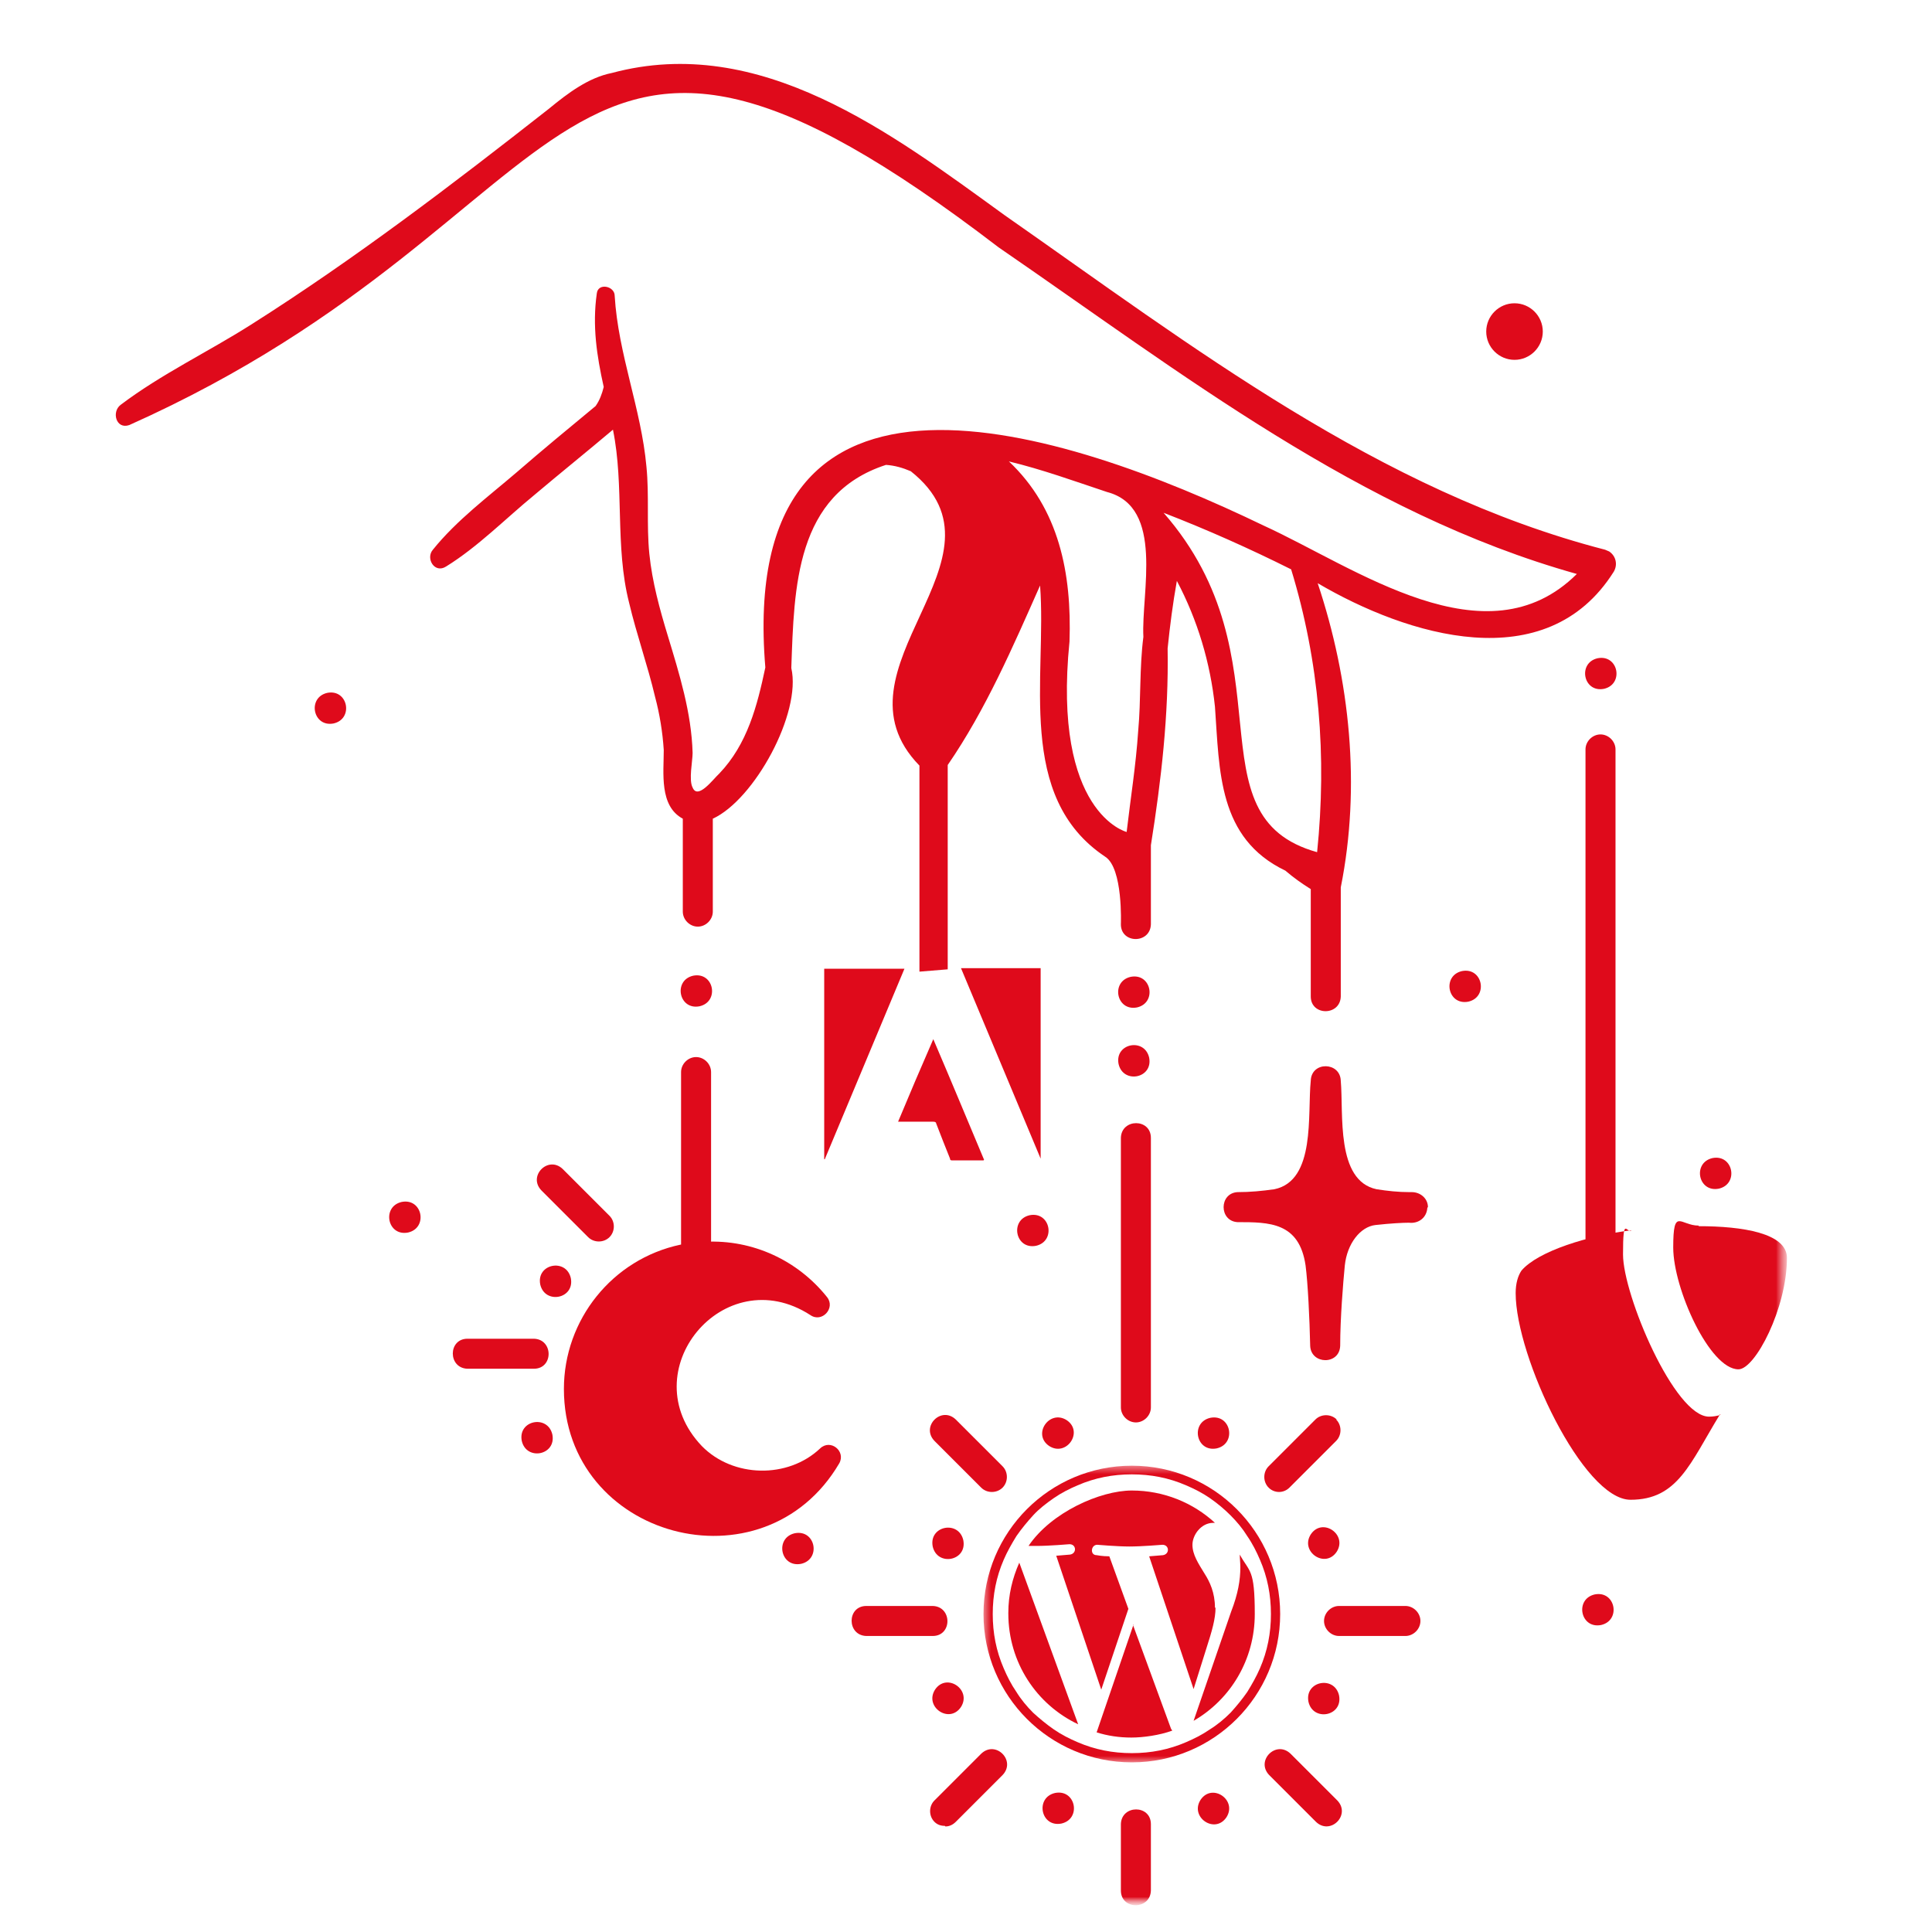
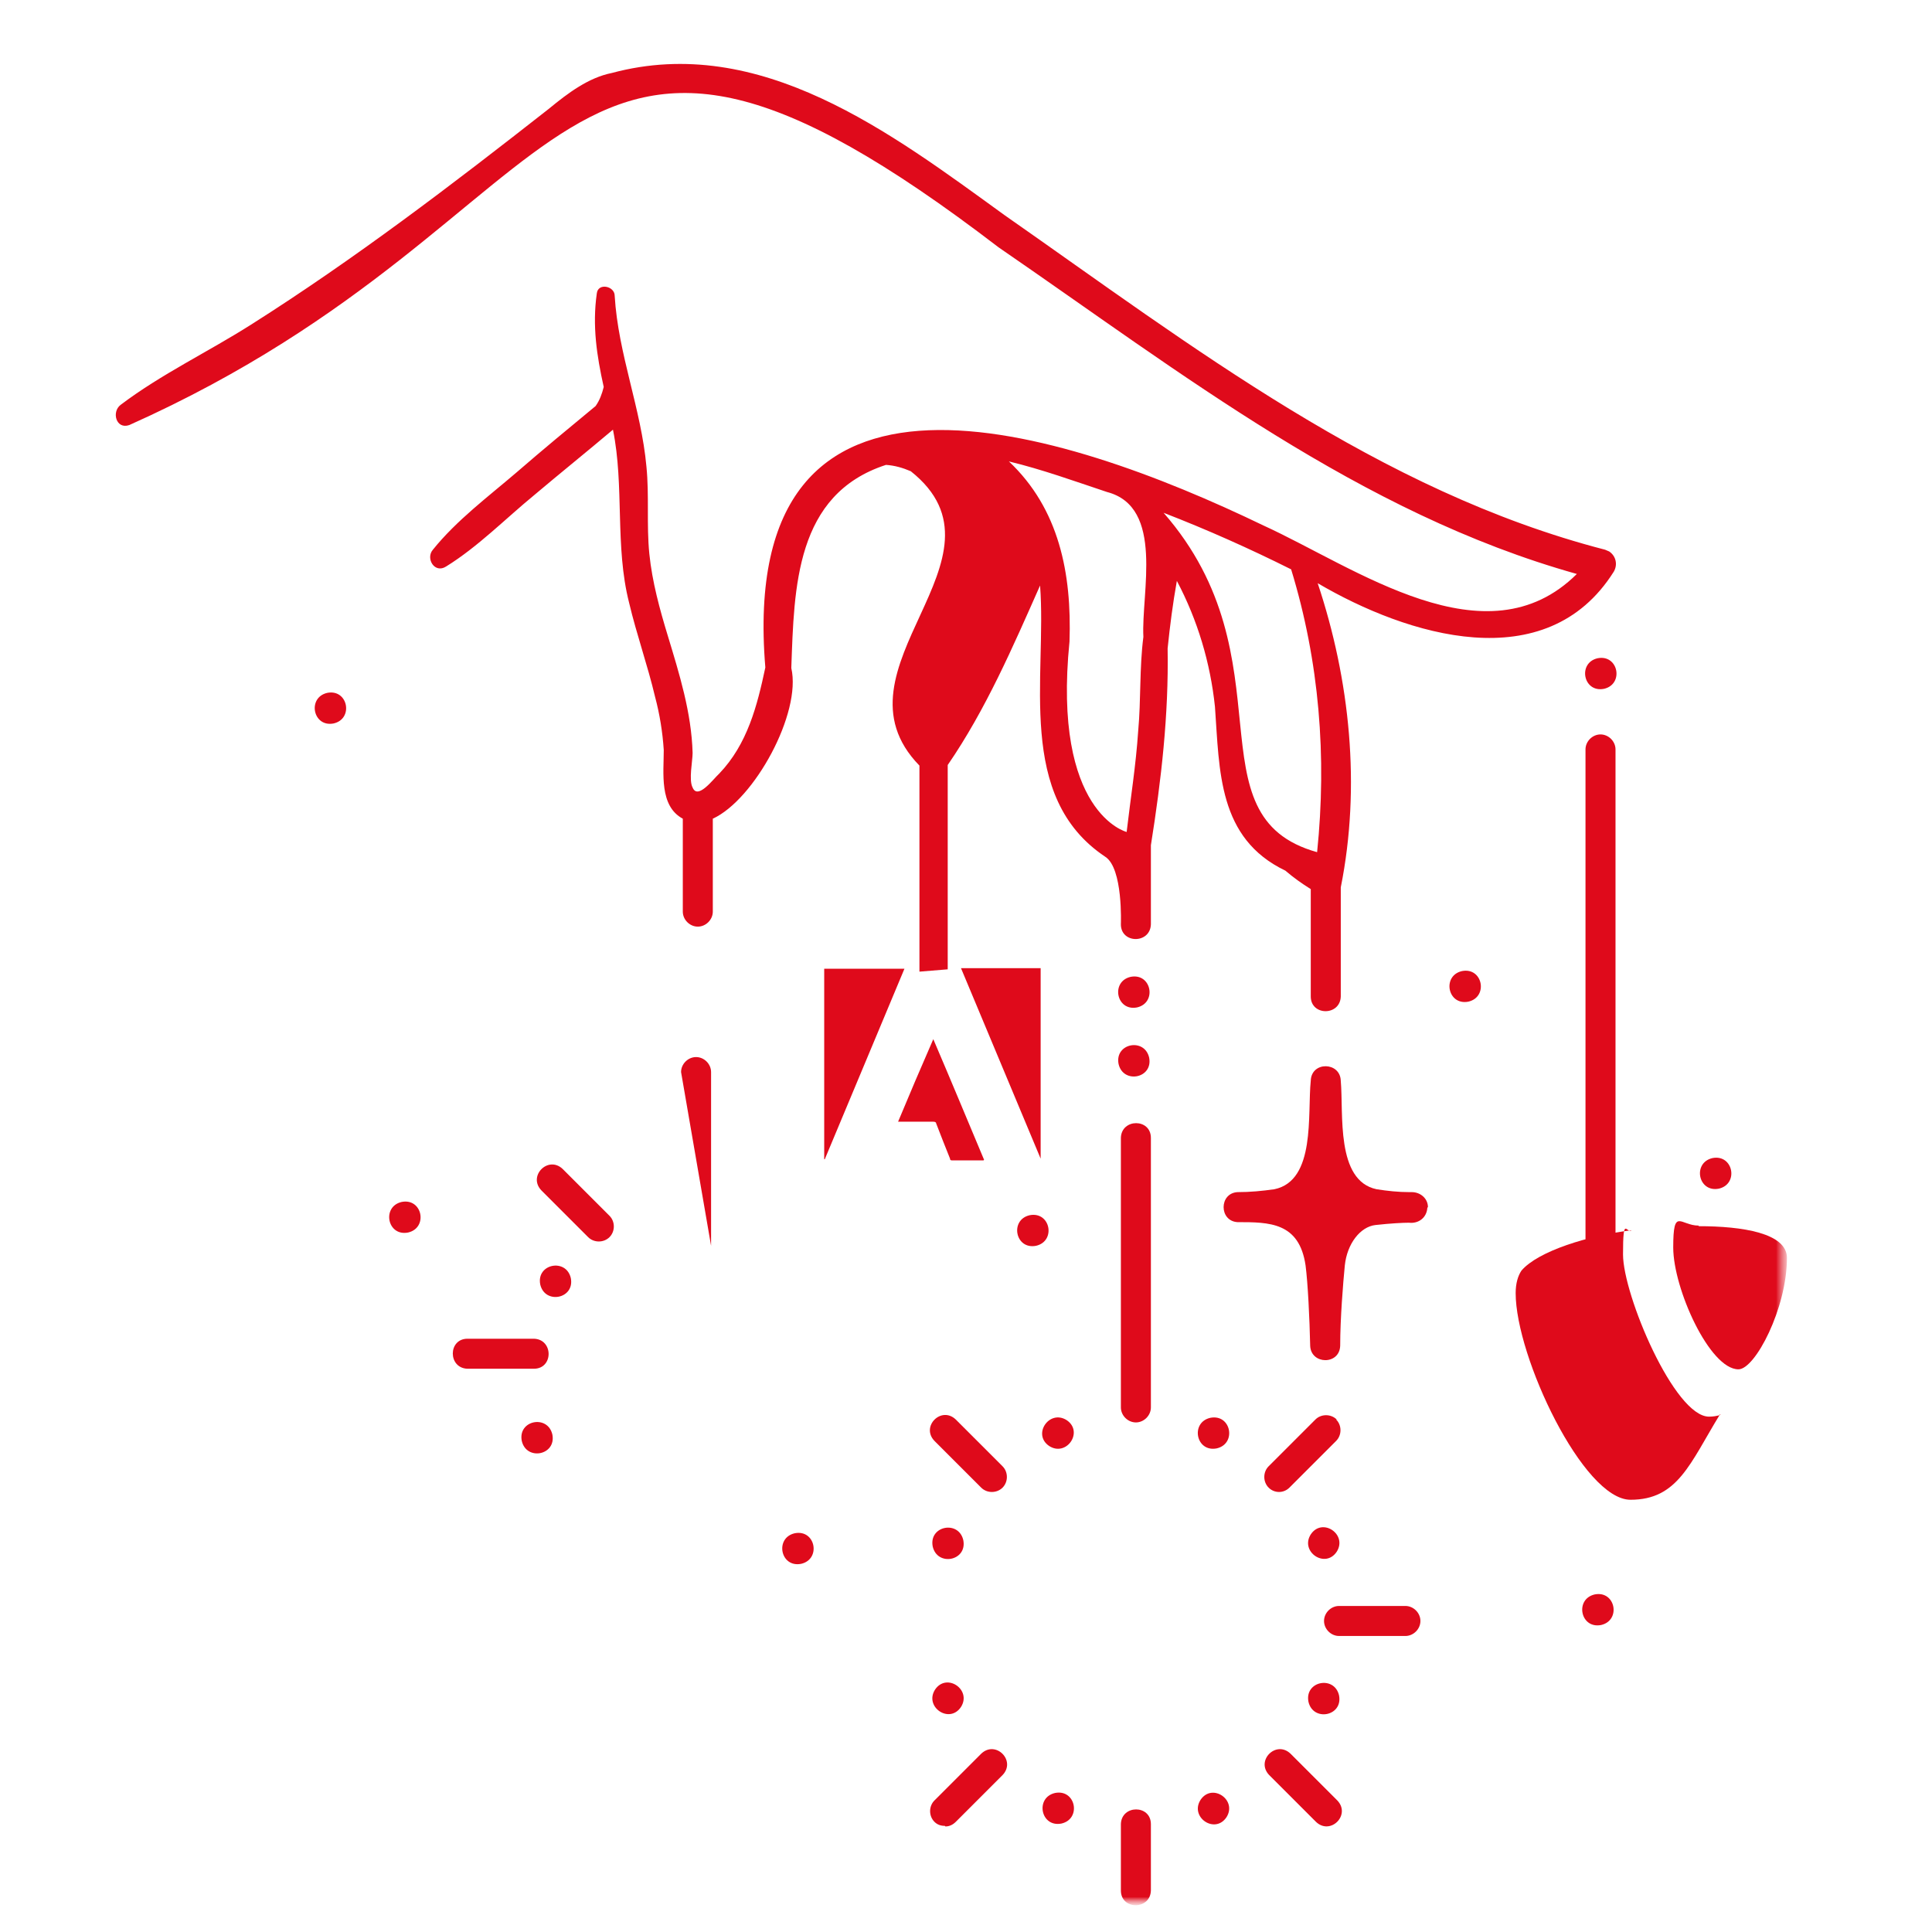
<svg xmlns="http://www.w3.org/2000/svg" width="192" height="192" viewBox="0 0 192 192" fill="none">
  <g id="Magische HaÌnde 1" clip-path="url(#clip0_4045_96)">
    <g id="Clip path group">
      <mask id="mask0_4045_96" style="mask-type:luminance" maskUnits="userSpaceOnUse" x="0" y="4" width="178" height="186">
        <g id="clippath">
          <path id="Vector" d="M177.584 4.614H0V189.31H177.584V4.614Z" fill="white" />
        </g>
      </mask>
      <g mask="url(#mask0_4045_96)">
        <g id="Group">
          <g id="Clip path group_2">
            <mask id="mask1_4045_96" style="mask-type:luminance" maskUnits="userSpaceOnUse" x="0" y="4" width="178" height="186">
              <g id="clippath-1">
                <path id="Vector_2" d="M177.584 4.614H0V189.31H177.584V4.614Z" fill="white" />
              </g>
            </mask>
            <g mask="url(#mask1_4045_96)">
              <g id="Group_2">
                <path id="Vector_3" d="M130.893 84.688C118.102 81.131 128.369 65.53 115.636 50.96C119.938 52.624 124.182 54.517 128.312 56.582C131.123 65.759 131.868 75.223 130.893 84.688ZM113.628 63.293C113.227 66.39 113.399 69.545 113.112 72.642C112.882 76.084 112.366 79.238 111.965 82.68C111.965 82.68 104.565 80.844 106.286 63.751C106.516 56.983 105.254 50.559 100.263 45.855C103.59 46.658 106.745 47.806 110.014 48.895C115.75 50.387 113.399 58.933 113.628 63.293ZM94.183 96.331V76.026C97.969 70.52 100.665 64.268 103.361 58.188C104.049 67.25 100.894 79.181 109.842 85.146C111.621 86.293 111.391 91.857 111.391 91.857C111.391 93.808 114.316 93.808 114.374 91.857V83.999C115.406 77.518 116.152 71.036 116.037 64.44C116.267 62.203 116.553 59.966 116.955 57.729C119.02 61.629 120.282 65.874 120.741 70.233C121.2 76.6 121.027 83.311 127.738 86.523C128.541 87.211 129.344 87.785 130.262 88.359V99.027C130.262 100.977 133.188 100.977 133.245 99.027V88.186C135.252 78.149 134.163 67.594 130.951 57.958C139.841 63.178 153.665 67.48 160.376 56.811C160.777 56.123 160.605 55.262 159.917 54.803C159.802 54.746 159.63 54.689 159.515 54.631C137.088 48.838 118.446 34.384 99.805 21.363C88.562 13.218 75.542 3.295 60.8 7.253C58.506 7.712 56.498 9.203 54.548 10.809C44.969 18.323 35.276 25.722 24.951 32.261C20.706 34.957 16.003 37.194 11.988 40.234C11.07 40.922 11.529 42.701 12.848 42.242C59.424 21.421 54.376 -9.783 99.231 24.575C117.356 37.022 135.195 51.018 156.705 57.04C147.699 65.988 134.736 56.41 125.559 52.222C105.713 42.643 73.19 31.86 76.058 66.333C75.255 70.118 74.28 73.961 71.469 76.887C70.896 77.403 69.347 79.525 68.831 78.263C68.429 77.518 68.831 75.625 68.831 74.822C68.716 70.807 67.511 66.964 66.364 63.178C65.561 60.539 64.816 57.843 64.529 55.033C64.242 52.165 64.529 49.24 64.242 46.372C63.726 40.636 61.431 35.187 61.087 29.393C61.087 28.418 59.424 28.074 59.309 29.164C58.85 32.376 59.309 35.359 59.997 38.456C59.825 39.144 59.596 39.775 59.194 40.349C56.556 42.529 53.917 44.708 51.336 46.945C48.526 49.354 45.371 51.706 43.019 54.631C42.273 55.492 43.191 57.04 44.338 56.295C47.493 54.345 50.246 51.534 53.114 49.182C55.696 47.003 58.334 44.88 60.915 42.701C62.062 48.322 61.087 54.287 62.521 59.908C63.267 63.063 64.357 66.103 65.102 69.258C65.561 70.979 65.848 72.757 65.963 74.535C65.963 76.829 65.504 80.099 67.856 81.361V90.596C67.856 91.398 68.544 92.087 69.347 92.087C70.15 92.087 70.838 91.398 70.838 90.596V81.361C74.968 79.468 79.671 70.864 78.639 66.39C78.926 58.36 79.041 49.125 88.046 46.2C88.906 46.257 89.709 46.486 90.512 46.831C101.353 55.434 81.966 66.447 91.373 76.084V96.561" fill="#DF0A1B" />
                <path id="Vector_4" d="M111.392 113.081V139.867C111.392 140.67 112.08 141.359 112.883 141.359C113.686 141.359 114.374 140.67 114.374 139.867V113.081C114.374 111.13 111.449 111.13 111.392 113.081Z" fill="#DF0A1B" />
                <path id="Vector_5" d="M111.392 181.281V187.877C111.392 189.827 114.317 189.827 114.374 187.877V181.281C114.374 179.33 111.449 179.33 111.392 181.281Z" fill="#DF0A1B" />
                <path id="Vector_6" d="M141.16 161.09C141.16 160.287 140.472 159.599 139.669 159.599H133.072C132.269 159.599 131.581 160.287 131.581 161.09C131.581 161.893 132.269 162.582 133.072 162.582H139.669C140.472 162.582 141.16 161.893 141.16 161.09Z" fill="#DF0A1B" />
-                 <path id="Vector_7" d="M86.096 162.582H92.692C94.642 162.582 94.642 159.656 92.692 159.599H86.096C84.145 159.599 84.145 162.524 86.096 162.582Z" fill="#DF0A1B" />
                <path id="Vector_8" d="M132.843 141.072C132.269 140.498 131.294 140.498 130.721 141.072L126.075 145.718C125.501 146.291 125.501 147.267 126.075 147.84C126.648 148.414 127.566 148.414 128.14 147.84L132.786 143.194C133.359 142.62 133.359 141.645 132.786 141.072" fill="#DF0A1B" />
                <path id="Vector_9" d="M93.954 181.51C94.355 181.51 94.699 181.338 94.986 181.051L99.632 176.405C101.009 174.971 98.944 172.906 97.51 174.282L92.864 178.928C92.29 179.502 92.29 180.477 92.864 181.051C93.151 181.338 93.495 181.452 93.896 181.452L93.954 181.51Z" fill="#DF0A1B" />
                <path id="Vector_10" d="M126.132 176.405L130.778 181.051C132.212 182.427 134.277 180.362 132.9 178.928L128.254 174.282C126.82 172.906 124.755 174.971 126.132 176.405Z" fill="#DF0A1B" />
                <path id="Vector_11" d="M94.987 141.072C93.553 139.695 91.488 141.76 92.864 143.194L97.51 147.84C98.084 148.414 99.059 148.414 99.633 147.84C100.206 147.266 100.206 146.291 99.633 145.718L94.987 141.072Z" fill="#DF0A1B" />
                <path id="Vector_12" d="M160.548 123.692V74.478C160.548 73.675 159.86 72.986 159.057 72.986C158.254 72.986 157.565 73.675 157.565 74.478V123.692" fill="#DF0A1B" />
                <path id="Vector_13" d="M141.906 119.964C141.906 119.103 141.16 118.472 140.3 118.472C140.242 118.472 140.128 118.472 140.07 118.472C138.98 118.472 137.891 118.357 136.801 118.185C132.728 117.325 133.531 110.671 133.244 107.402C133.187 105.509 130.319 105.452 130.262 107.402C129.918 110.729 130.778 117.325 126.648 118.185C125.444 118.357 124.239 118.472 122.977 118.472C121.142 118.587 121.142 121.34 122.977 121.455C126.132 121.455 129.115 121.455 129.746 125.757C129.975 127.535 130.147 131.034 130.204 133.73C130.262 135.623 133.13 135.68 133.187 133.73C133.187 131.034 133.474 127.535 133.646 125.757C133.875 123.577 135.195 121.914 136.686 121.742C138.235 121.57 139.439 121.512 140.013 121.512C140.988 121.627 141.791 120.996 141.848 120.021L141.906 119.964Z" fill="#DF0A1B" />
                <path id="Vector_14" d="M92.921 167.916C91.832 169.637 94.355 171.357 95.502 169.637C96.592 167.916 94.069 166.195 92.921 167.916Z" fill="#DF0A1B" />
                <path id="Vector_15" d="M132.843 154.207C133.933 152.486 131.409 150.766 130.262 152.486C129.172 154.207 131.696 155.928 132.843 154.207Z" fill="#DF0A1B" />
                <path id="Vector_16" d="M104.278 143.71C105.999 144.8 107.72 142.277 105.999 141.129C104.278 140.04 102.557 142.563 104.278 143.71Z" fill="#DF0A1B" />
                <path id="Vector_17" d="M119.307 178.871C118.217 180.592 120.741 182.313 121.888 180.592C122.978 178.871 120.454 177.15 119.307 178.871Z" fill="#DF0A1B" />
                <path id="Vector_18" d="M95.732 153.06C95.273 151.052 92.291 151.626 92.692 153.691C93.151 155.698 96.134 155.125 95.732 153.06Z" fill="#DF0A1B" />
                <path id="Vector_19" d="M130.033 169.12C130.492 171.128 133.475 170.554 133.073 168.489C132.614 166.482 129.632 167.055 130.033 169.12Z" fill="#DF0A1B" />
                <path id="Vector_20" d="M120.282 140.9C118.274 141.359 118.848 144.341 120.913 143.94C122.92 143.481 122.347 140.498 120.282 140.9Z" fill="#DF0A1B" />
                <path id="Vector_21" d="M104.852 178.183C102.845 178.642 103.418 181.625 105.483 181.223C107.491 180.764 106.917 177.782 104.852 178.183Z" fill="#DF0A1B" />
-                 <path id="Vector_22" d="M69.519 100.003C71.527 99.544 70.953 96.561 68.888 96.963C66.881 97.421 67.454 100.404 69.519 100.003Z" fill="#DF0A1B" />
                <path id="Vector_23" d="M170.815 118.128C172.823 117.669 172.249 114.687 170.184 115.088C168.177 115.547 168.75 118.53 170.815 118.128Z" fill="#DF0A1B" />
                <path id="Vector_24" d="M158.77 65.415C156.763 65.874 157.336 68.857 159.401 68.455C161.409 67.996 160.835 65.014 158.77 65.415Z" fill="#DF0A1B" />
                <path id="Vector_25" d="M102.329 120.766C100.321 121.225 100.895 124.208 102.96 123.806C104.967 123.347 104.394 120.365 102.329 120.766Z" fill="#DF0A1B" />
                <path id="Vector_26" d="M111.162 105.738C111.621 107.746 114.604 107.172 114.202 105.107C113.743 103.1 110.761 103.673 111.162 105.738Z" fill="#DF0A1B" />
                <path id="Vector_27" d="M112.997 100.117C115.004 99.658 114.431 96.676 112.366 97.077C110.358 97.536 110.932 100.519 112.997 100.117Z" fill="#DF0A1B" />
                <path id="Vector_28" d="M78.983 152.372C76.975 152.83 77.549 155.813 79.614 155.412C81.621 154.953 81.048 151.97 78.983 152.372Z" fill="#DF0A1B" />
                <path id="Vector_29" d="M40.552 122.487C42.56 122.028 41.986 119.046 39.921 119.447C37.914 119.906 38.487 122.889 40.552 122.487Z" fill="#DF0A1B" />
                <path id="Vector_30" d="M145.922 99.544C147.929 99.085 147.356 96.102 145.291 96.504C143.283 96.963 143.857 99.945 145.922 99.544Z" fill="#DF0A1B" />
                <path id="Vector_31" d="M159.114 161.492C161.121 161.033 160.548 158.05 158.483 158.452C156.475 158.911 157.049 161.893 159.114 161.492Z" fill="#DF0A1B" />
-                 <path id="Vector_32" d="M70.666 123.806V106.541C70.666 105.738 69.978 105.05 69.175 105.05C68.372 105.05 67.684 105.738 67.684 106.541V124.036" fill="#DF0A1B" />
+                 <path id="Vector_32" d="M70.666 123.806V106.541C70.666 105.738 69.978 105.05 69.175 105.05C68.372 105.05 67.684 105.738 67.684 106.541" fill="#DF0A1B" />
                <path id="Vector_33" d="M170.987 140.613C170.586 140.728 170.242 140.785 169.84 140.785C166.399 140.785 161.294 128.682 161.294 124.667C161.294 120.652 161.638 122.66 162.154 122.258C157.91 122.774 152.862 124.323 151.199 126.273C150.854 126.79 150.625 127.535 150.625 128.51C150.625 134.82 157.336 149.045 162.039 149.045C166.743 149.045 167.947 145.431 170.93 140.556" fill="#DF0A1B" />
                <path id="Vector_34" d="M168.808 121.857C173.167 121.857 177.584 122.545 177.584 125.011C177.584 130.002 174.429 136.082 172.766 136.082C169.898 136.082 166.284 128.051 166.284 123.979C166.284 119.906 166.972 121.799 168.808 121.799" fill="#DF0A1B" />
              </g>
            </g>
          </g>
          <g id="Clip path group_3">
            <mask id="mask2_4045_96" style="mask-type:luminance" maskUnits="userSpaceOnUse" x="97" y="145" width="32" height="31">
              <g id="clippath-2">
-                 <path id="Vector_35" d="M128.656 145.545H97.625V175.257H128.656V145.545Z" fill="white" />
-               </g>
+                 </g>
            </mask>
            <g mask="url(#mask2_4045_96)">
              <g id="Group_3">
                <path id="Vector_36" d="M112.481 145.66C104.336 145.66 97.739 152.256 97.739 160.401C97.739 168.546 104.336 175.142 112.481 175.142C120.626 175.142 127.222 168.546 127.222 160.401C127.222 152.256 120.626 145.66 112.481 145.66ZM112.481 146.52C114.373 146.52 116.152 146.864 117.872 147.61C118.675 147.954 119.478 148.356 120.224 148.872C120.97 149.388 121.658 149.962 122.289 150.593C122.92 151.223 123.493 151.912 123.952 152.657C124.469 153.403 124.87 154.206 125.214 155.009C125.96 156.73 126.304 158.508 126.304 160.401C126.304 162.294 125.96 164.072 125.214 165.793C124.87 166.596 124.411 167.399 123.952 168.144C123.436 168.89 122.863 169.578 122.289 170.209C121.658 170.84 120.97 171.414 120.224 171.873C119.478 172.389 118.675 172.79 117.872 173.135C116.152 173.88 114.373 174.224 112.481 174.224C110.588 174.224 108.81 173.88 107.089 173.135C106.286 172.79 105.483 172.389 104.737 171.873C103.991 171.357 103.303 170.783 102.672 170.209C102.041 169.578 101.468 168.89 101.009 168.144C100.492 167.399 100.091 166.596 99.747 165.793C99.001 164.072 98.657 162.294 98.657 160.401C98.657 158.508 99.001 156.73 99.747 155.009C100.091 154.206 100.55 153.403 101.009 152.657C101.525 151.912 102.099 151.223 102.672 150.593C103.246 149.962 103.991 149.388 104.737 148.872C105.483 148.356 106.286 147.954 107.089 147.61C108.81 146.864 110.588 146.52 112.481 146.52Z" fill="#DF0A1B" />
                <path id="Vector_37" d="M123.207 154.493C123.207 154.895 123.264 155.296 123.264 155.755C123.264 157.017 123.035 158.394 122.347 160.172L118.618 171.013C122.289 168.89 124.698 164.933 124.698 160.401C124.698 155.87 124.182 156.271 123.207 154.493ZM112.653 161.434L108.982 172.16C110.072 172.504 111.219 172.676 112.424 172.676C113.628 172.676 115.234 172.447 116.496 171.988C116.496 171.988 116.439 171.873 116.381 171.816L112.596 161.491L112.653 161.434ZM120.741 159.77C120.741 158.279 120.224 157.189 119.708 156.386C119.077 155.354 118.504 154.493 118.504 153.518C118.504 152.543 119.364 151.339 120.569 151.339C121.773 151.339 120.683 151.339 120.741 151.339C118.561 149.331 115.636 148.126 112.481 148.126C109.326 148.126 104.451 150.306 102.214 153.633C102.5 153.633 102.787 153.633 103.017 153.633C104.279 153.633 106.286 153.461 106.286 153.461C106.974 153.461 107.032 154.379 106.343 154.493C106.343 154.493 105.655 154.551 104.967 154.608L109.441 167.915L112.137 159.885L110.244 154.665C109.556 154.665 108.982 154.551 108.982 154.551C108.294 154.551 108.408 153.518 109.039 153.518C109.039 153.518 111.047 153.69 112.251 153.69C113.456 153.69 115.521 153.518 115.521 153.518C116.209 153.518 116.267 154.436 115.578 154.551C115.578 154.551 114.89 154.608 114.202 154.665L118.618 167.858L119.88 163.843C120.454 162.065 120.798 160.86 120.798 159.77H120.741ZM100.206 160.344C100.206 165.219 103.017 169.407 107.147 171.357L101.296 155.296C100.608 156.845 100.206 158.508 100.206 160.287V160.344Z" fill="#DF0A1B" />
              </g>
            </g>
          </g>
          <g id="Clip path group_4">
            <mask id="mask3_4045_96" style="mask-type:luminance" maskUnits="userSpaceOnUse" x="0" y="4" width="178" height="186">
              <g id="clippath-3">
                <path id="Vector_38" d="M177.584 4.614H0V189.31H177.584V4.614Z" fill="white" />
              </g>
            </mask>
            <g mask="url(#mask3_4045_96)">
              <g id="Group_4">
                <path id="Vector_39" d="M81.909 115.203V96.274H89.882C87.244 102.584 84.605 108.893 81.966 115.203" fill="#DF0A1B" />
                <path id="Vector_40" d="M103.418 96.274V115.145C100.78 108.836 98.141 102.526 95.503 96.217H103.418V96.274Z" fill="#DF0A1B" />
                <path id="Vector_41" d="M97.74 115.317C97.683 115.317 97.625 115.317 97.568 115.317C96.593 115.317 95.618 115.317 94.643 115.317C94.528 115.317 94.413 115.317 94.413 115.145C93.954 113.998 93.496 112.851 93.037 111.646C93.037 111.531 92.922 111.474 92.75 111.474C91.66 111.474 90.57 111.474 89.48 111.474H89.251C90.398 108.721 91.545 106.025 92.75 103.272C94.471 107.287 96.134 111.302 97.797 115.26" fill="#DF0A1B" />
                <path id="Vector_42" d="M55.925 116.178C54.491 114.801 52.426 116.866 53.803 118.3L58.449 122.946C59.023 123.52 59.998 123.52 60.571 122.946C61.145 122.373 61.145 121.398 60.571 120.824L55.925 116.178Z" fill="#DF0A1B" />
                <path id="Vector_43" d="M56.728 127.018C56.27 125.011 53.287 125.584 53.688 127.649C54.147 129.657 57.13 129.083 56.728 127.018Z" fill="#DF0A1B" />
                <path id="Vector_44" d="M46.462 136.024H53.058C55.008 136.024 55.008 133.099 53.058 133.041H46.462C44.511 133.041 44.511 135.967 46.462 136.024Z" fill="#DF0A1B" />
                <path id="Vector_45" d="M54.894 142.563C54.435 140.555 51.452 141.129 51.853 143.194C52.312 145.202 55.295 144.628 54.894 142.563Z" fill="#DF0A1B" />
-                 <path id="Vector_46" d="M150.511 30.139C152.059 30.139 153.321 31.401 153.321 32.95C153.321 34.499 152.059 35.761 150.511 35.761C148.962 35.761 147.7 34.499 147.7 32.95C147.7 31.401 148.962 30.139 150.511 30.139Z" fill="#DF0A1B" />
                <path id="Vector_47" d="M33.154 71.896C35.161 71.438 34.588 68.455 32.523 68.856C30.515 69.315 31.089 72.298 33.154 71.896Z" fill="#DF0A1B" />
-                 <path id="Vector_48" d="M67.627 123.692C60.858 125.126 56.04 131.148 56.04 138.032C56.04 152.888 75.886 158.222 83.4 145.431C84.089 144.226 82.54 142.964 81.507 143.94C78.295 146.98 72.846 146.865 69.749 143.71C62.694 136.311 71.928 125.126 80.532 130.69C81.68 131.493 83.056 130.001 82.196 128.911C79.27 125.24 74.796 123.176 70.093 123.405" fill="#DF0A1B" />
              </g>
            </g>
          </g>
        </g>
      </g>
    </g>
  </g>
  <defs>
    <clipPath id="clip0_4045_96">
      <rect width="192" height="192" fill="white" />
    </clipPath>
  </defs>
</svg>